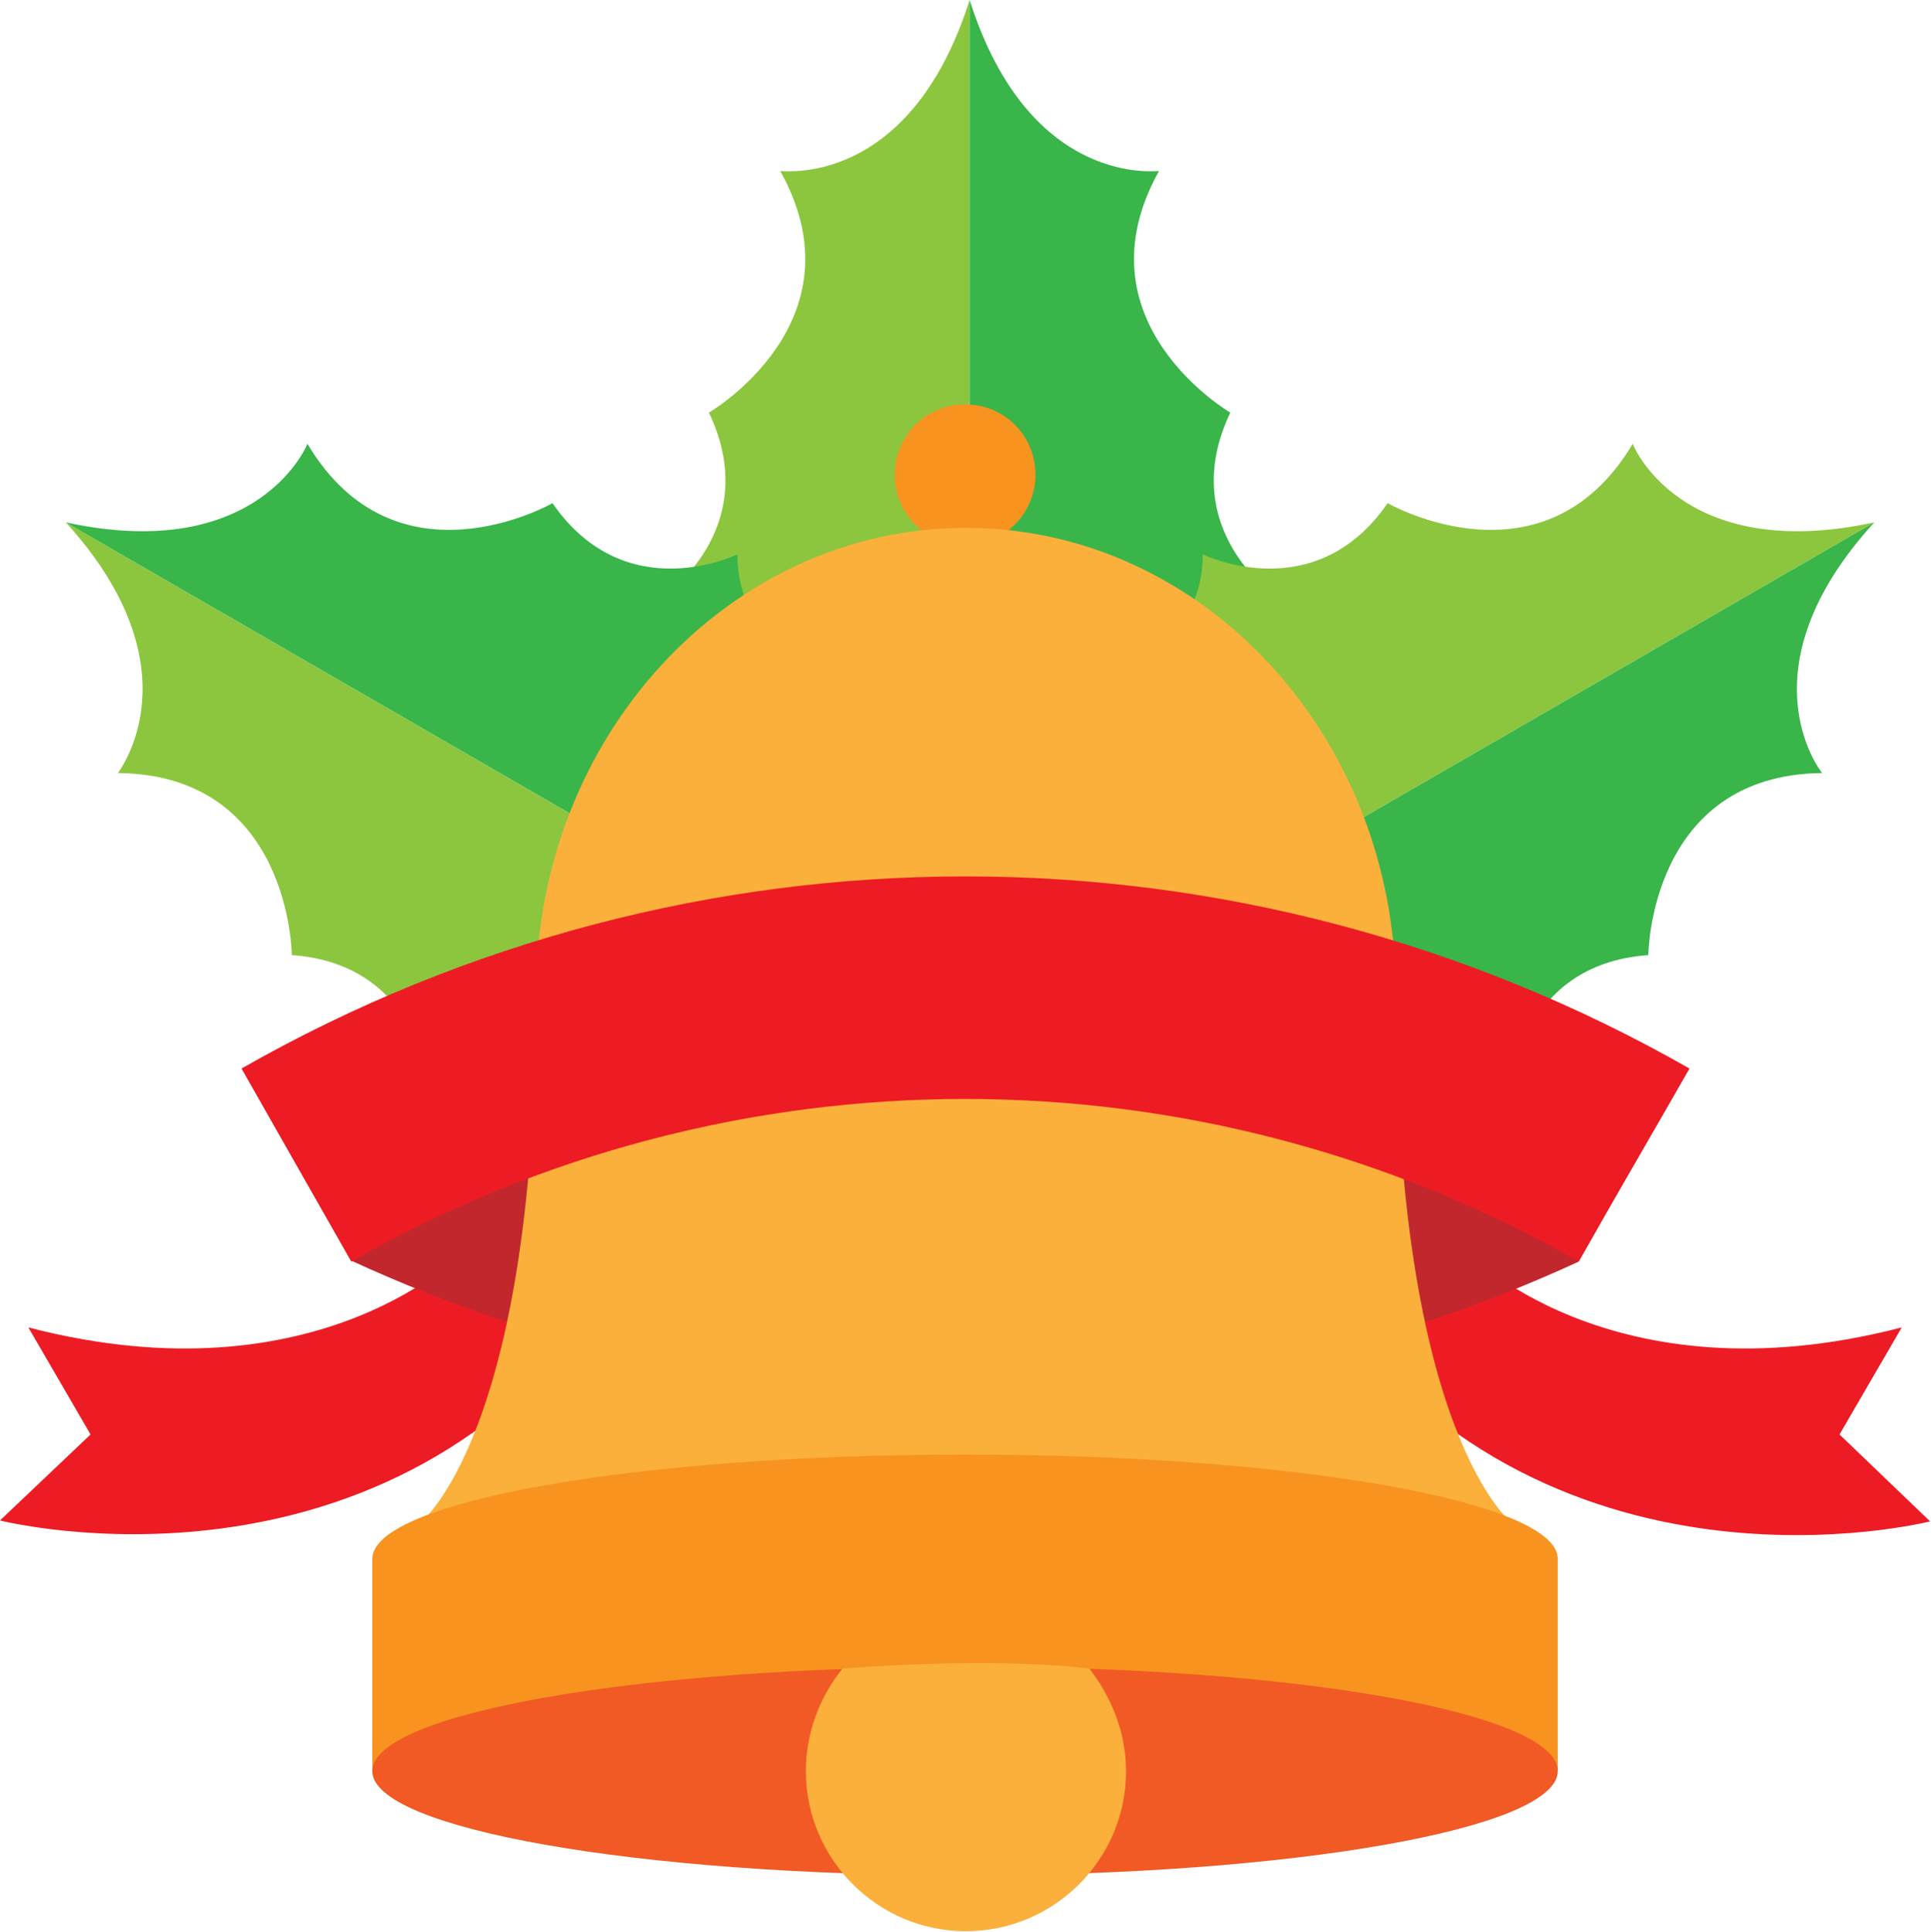
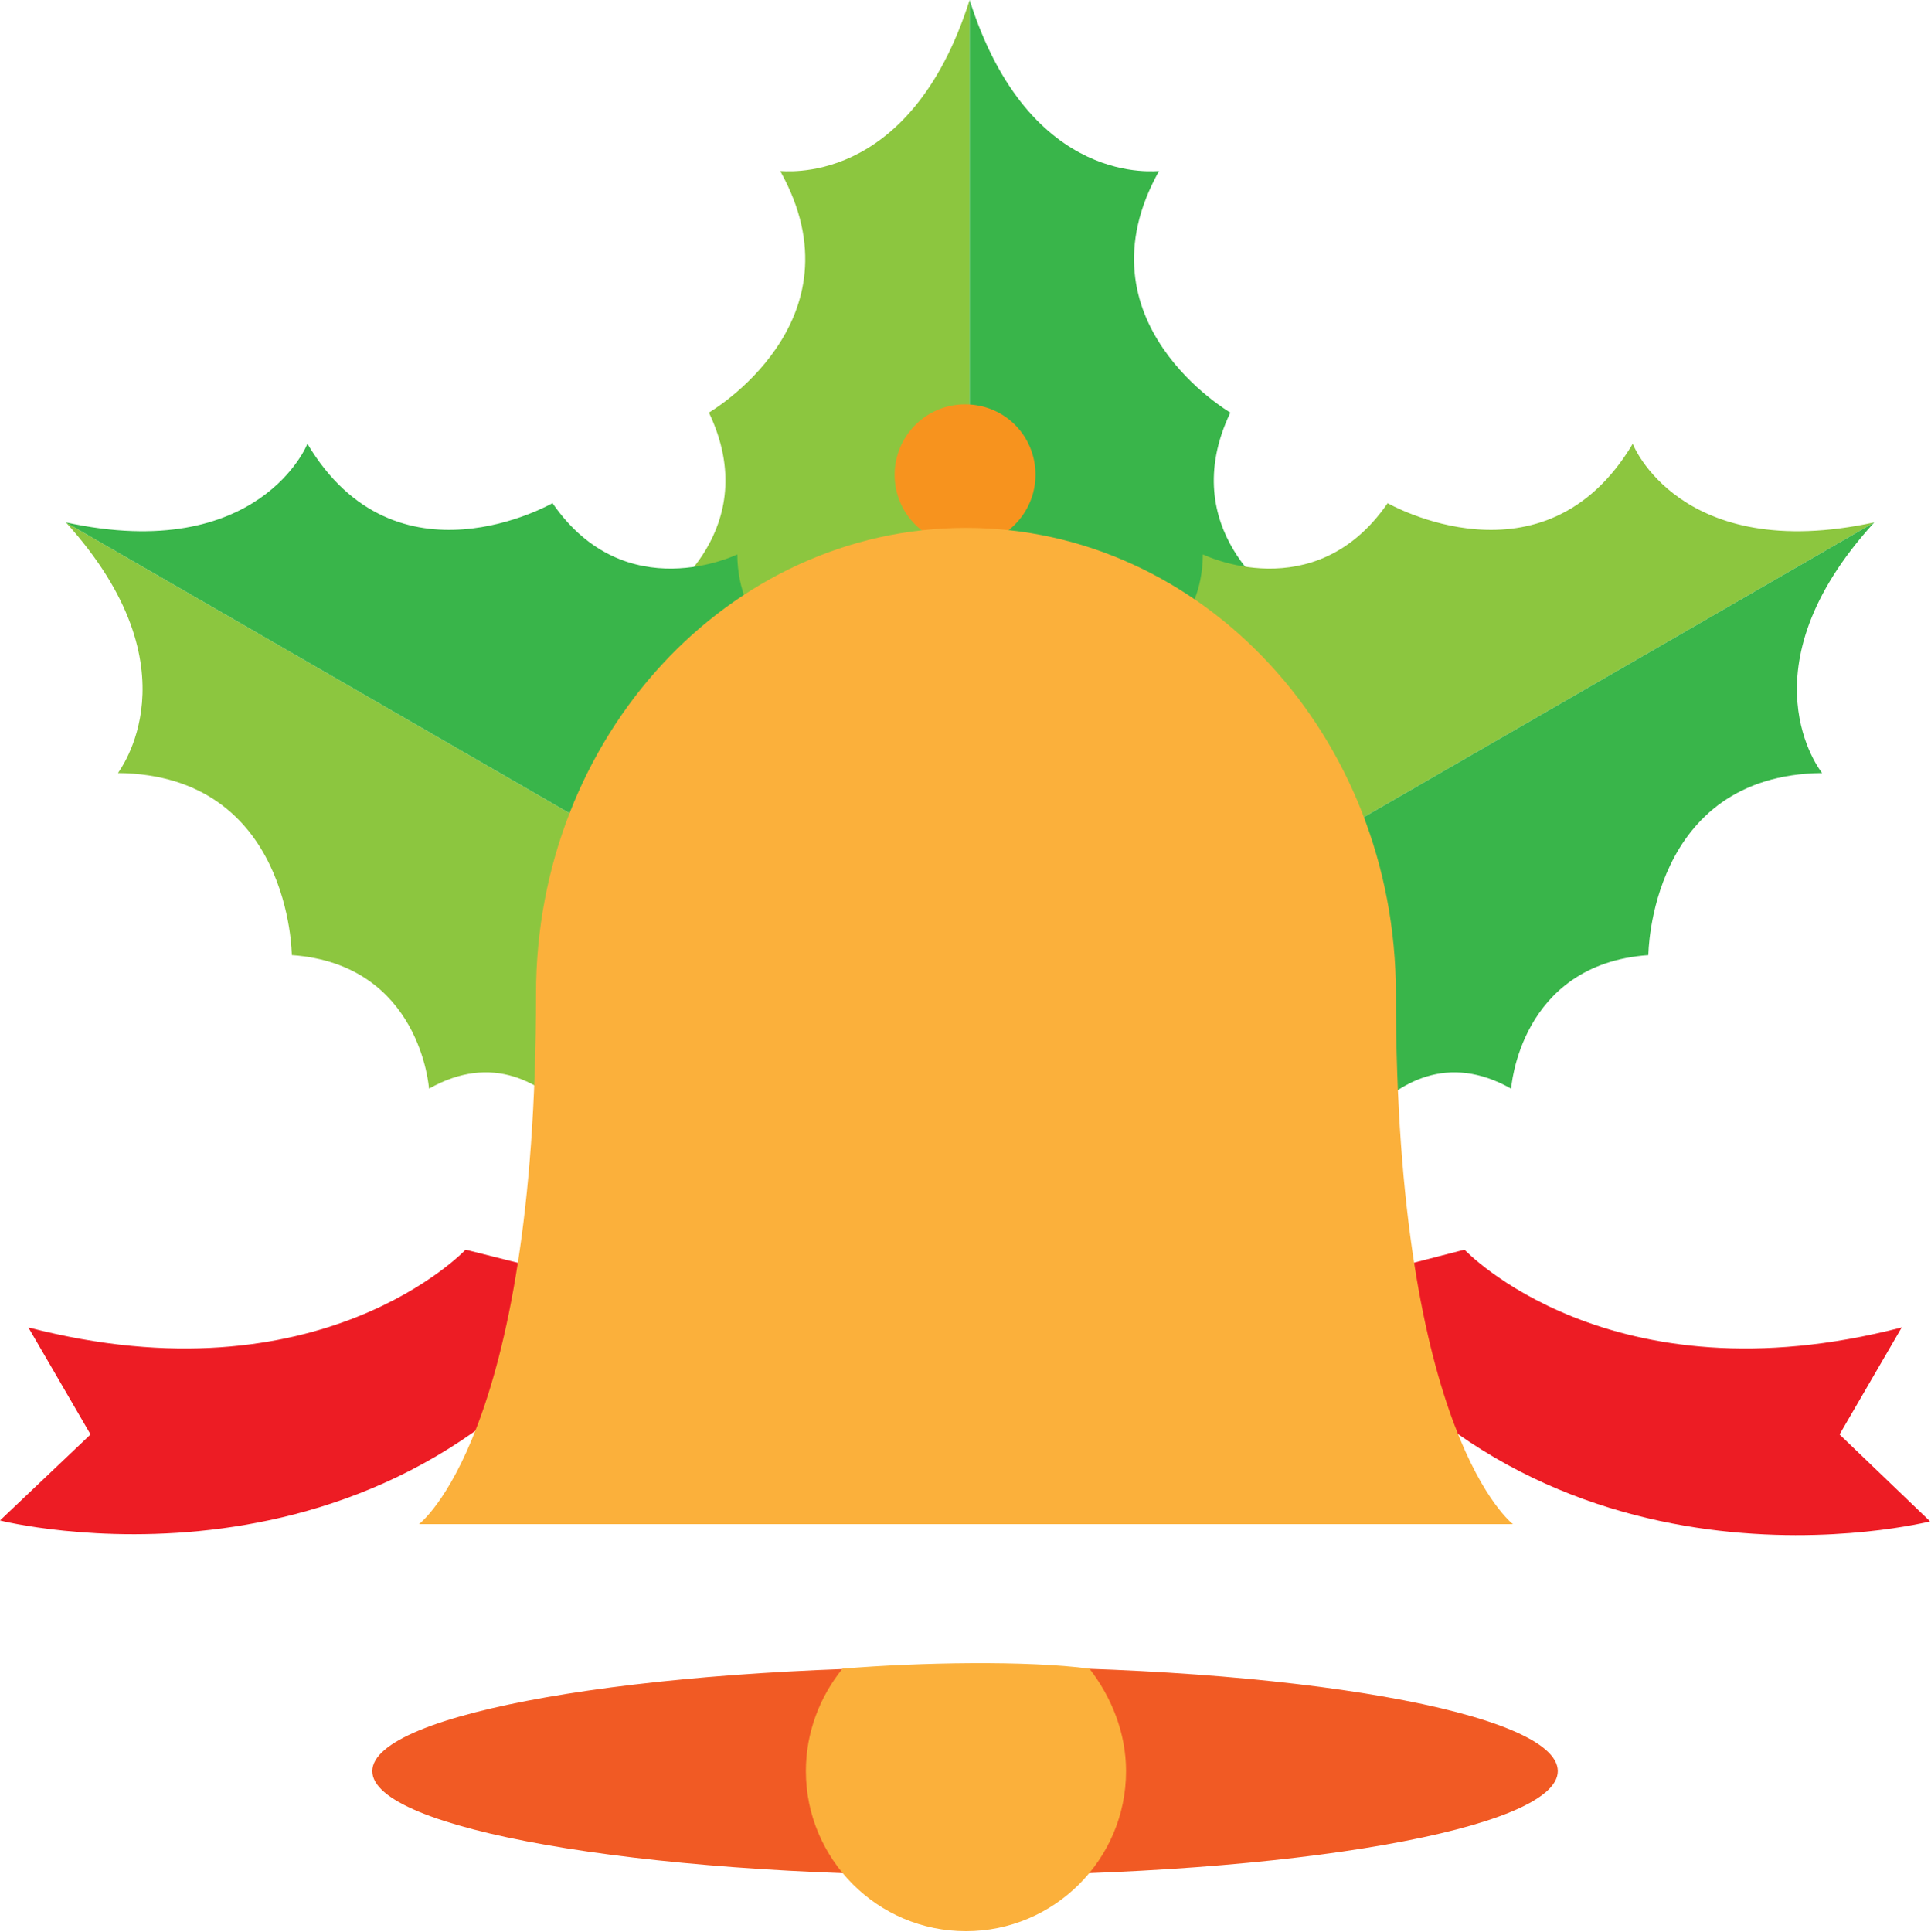
<svg xmlns="http://www.w3.org/2000/svg" version="1.1" x="0px" y="0px" viewBox="0 0 211.1 211.2" style="enable-background:new 0 0 211.1 211.2;" xml:space="preserve">
  <style type="text/css">
	.st0{fill:url(#SVGID_1_);}
	.st1{fill:#4B4B4B;}
	.st2{fill:#8CC63F;}
	.st3{fill:#39B54A;}
	.st4{fill:#F7931E;}
	.st5{fill:#FBB03B;}
	.st6{fill:#F15A24;}
	.st7{fill:#ED1C24;}
	.st8{fill:#C1272D;}
	.st9{fill:#D61921;}
</style>
  <g id="Background">
</g>
  <g id="Objects">
    <g>
      <g>
        <path class="st2" d="M106,0v114.2c0,0-9-16.7-33.7-23.8c0,0,13.7-17,0-25c0,0,11.3-7.5,5.2-20.3c0,0,17-9.9,7.8-26.4     C85.3,18.6,99.4,20.8,106,0z" />
        <path class="st3" d="M106,0v114.2c0,0,9-16.7,33.7-23.8c0,0-13.7-17,0-25c0,0-11.3-7.5-5.2-20.3c0,0-17-9.9-7.8-26.4     C126.8,18.6,112.6,20.8,106,0z" />
      </g>
      <g>
        <path class="st2" d="M7.2,57.1l98.9,57.1c0,0-19-0.6-37.5,17.3c0,0-7.9-20.3-21.7-12.5c0,0-0.9-13.6-15-14.6     c0,0-0.1-19.7-19-19.9C12.9,84.4,21.8,73.2,7.2,57.1z" />
        <path class="st3" d="M7.2,57.1l98.9,57.1c0,0-10-16.1-3.8-41.1c0,0-21.5,3.4-21.7-12.5c0,0-12.2,6-20.2-5.6     c0,0-17.1,9.8-26.8-6.5C33.7,48.4,28.4,61.7,7.2,57.1z" />
      </g>
      <g>
        <path class="st2" d="M204.9,57.1L106,114.2c0,0,10-16.1,3.8-41.1c0,0,21.5,3.4,21.7-12.5c0,0,12.2,6,20.2-5.6     c0,0,17.1,9.8,26.8-6.5C178.4,48.4,183.6,61.7,204.9,57.1z" />
        <path class="st3" d="M204.9,57.1L106,114.2c0,0,19-0.6,37.5,17.3c0,0,7.9-20.3,21.7-12.5c0,0,0.9-13.6,15-14.6     c0,0,0.1-19.7,19-19.9C199.1,84.4,190.2,73.2,204.9,57.1z" />
      </g>
      <path class="st7" d="M50.9,136.6c0,0-15.8,16.8-47.8,8.5l6.8,11.7L0,166.2c0,0,42.4,10.8,67.2-25.5L50.9,136.6z" />
      <path class="st7" d="M160.1,136.6c0,0,15.8,16.8,47.8,8.5l-6.8,11.7l9.9,9.5c0,0-42.4,10.8-67.2-25.5L160.1,136.6z" />
-       <path class="st8" d="M38.6,110.7l-0.2,27.1c42.5,19.6,91.7,19.7,134.2,0.1v-27.3C131.1,134.3,80.2,134.3,38.6,110.7z" />
      <path class="st4" d="M113.2,51.9c0,4.2-3.4,7.7-7.7,7.7c-4.2,0-7.7-3.4-7.7-7.7c0-4.2,3.4-7.7,7.7-7.7    C109.8,44.2,113.2,47.6,113.2,51.9z" />
      <path class="st5" d="M152.6,108.6c0-28.1-21.1-50.9-47-50.9s-47,22.8-47,50.9c0,48.5-12.8,58-12.8,58h59.8h59.8    C165.4,166.6,152.6,157,152.6,108.6z" />
-       <path class="st4" d="M105.5,159c-35.8,0-64.8,5.1-64.8,11.4v23.1h129.6v-23.1C170.3,164.1,141.3,159,105.5,159z" />
      <path class="st6" d="M170.3,193.6c0,6.3-29,11.4-64.8,11.4c-35.8,0-64.8-5.1-64.8-11.4c0-6.3,29-11.4,64.8-11.4    C141.3,182.1,170.3,187.2,170.3,193.6z" />
      <path class="st5" d="M123.1,193.6c0,9.7-7.9,17.5-17.5,17.5c-9.7,0-17.5-7.9-17.5-17.5c0-4.2,1.5-8.1,4-11.2    c8.5-0.7,20.2-0.9,27,0C121.5,185.5,123.1,189.4,123.1,193.6z" />
-       <path class="st7" d="M172.6,137.9c-41.6-23.7-92.6-23.7-134.2,0c-4-7-8-14.1-12-21.1c49.1-28,109.2-28,158.3,0    C180.7,123.8,176.6,130.8,172.6,137.9z" />
    </g>
  </g>
</svg>